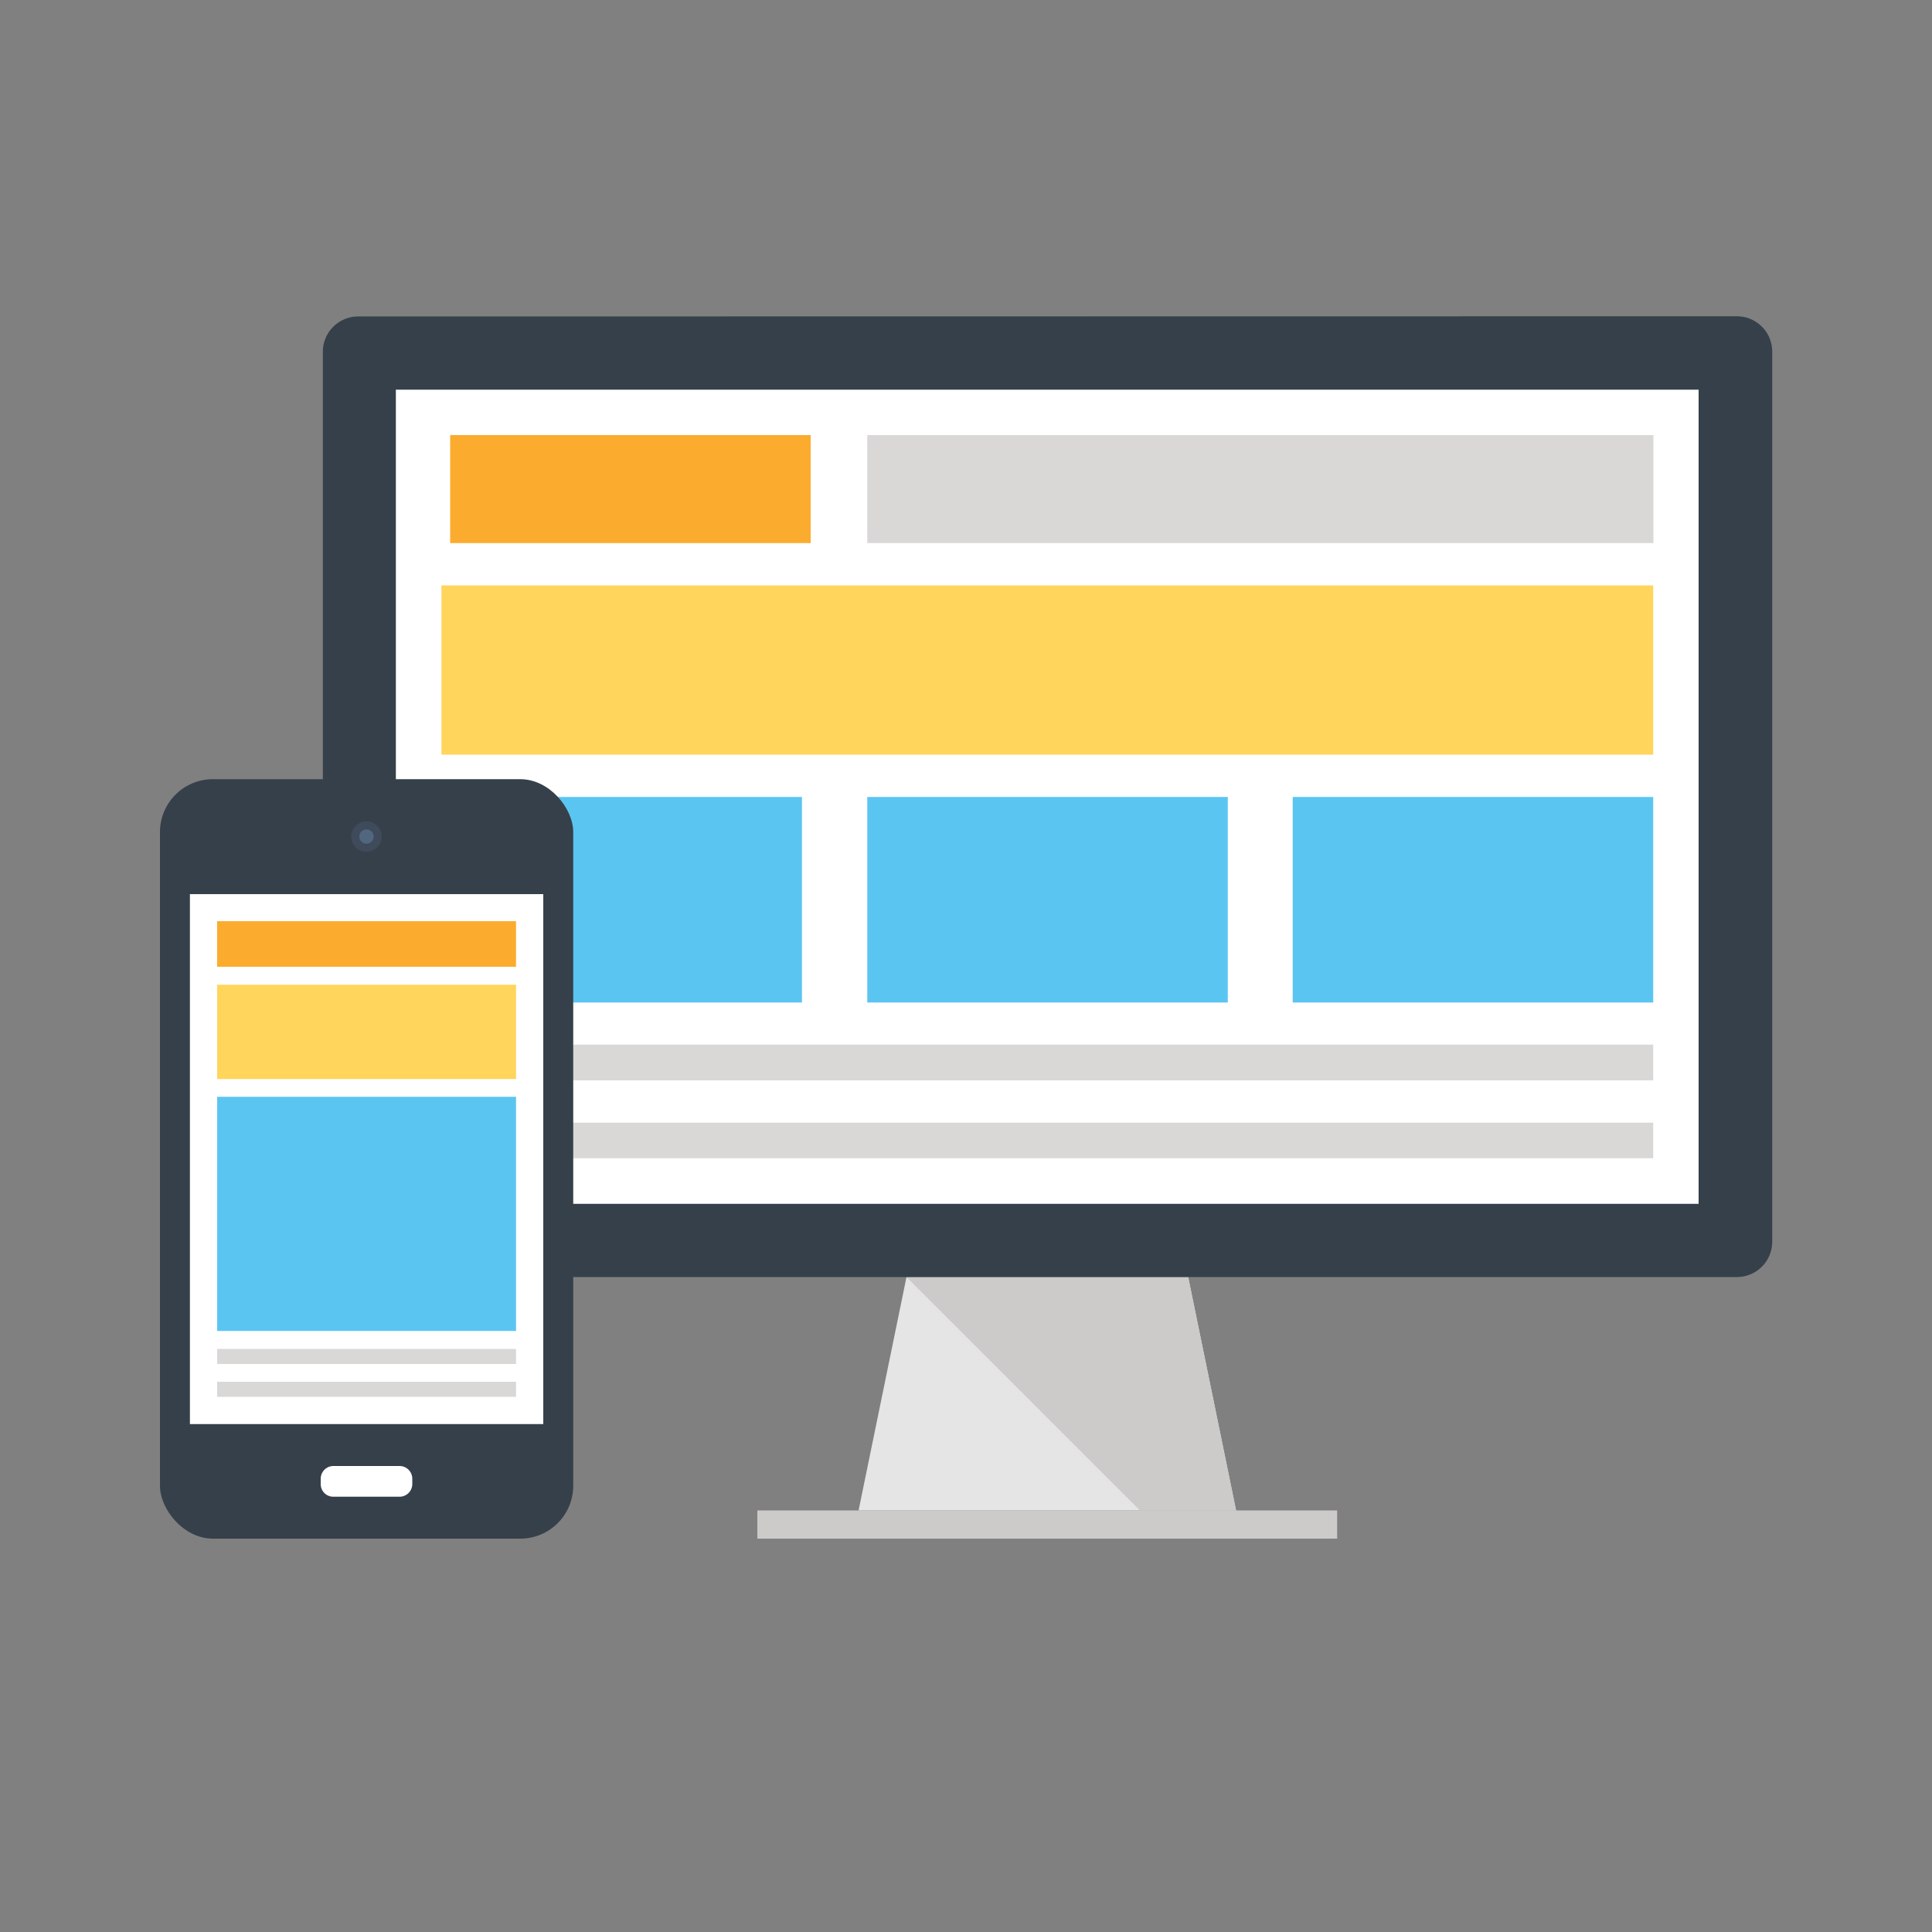
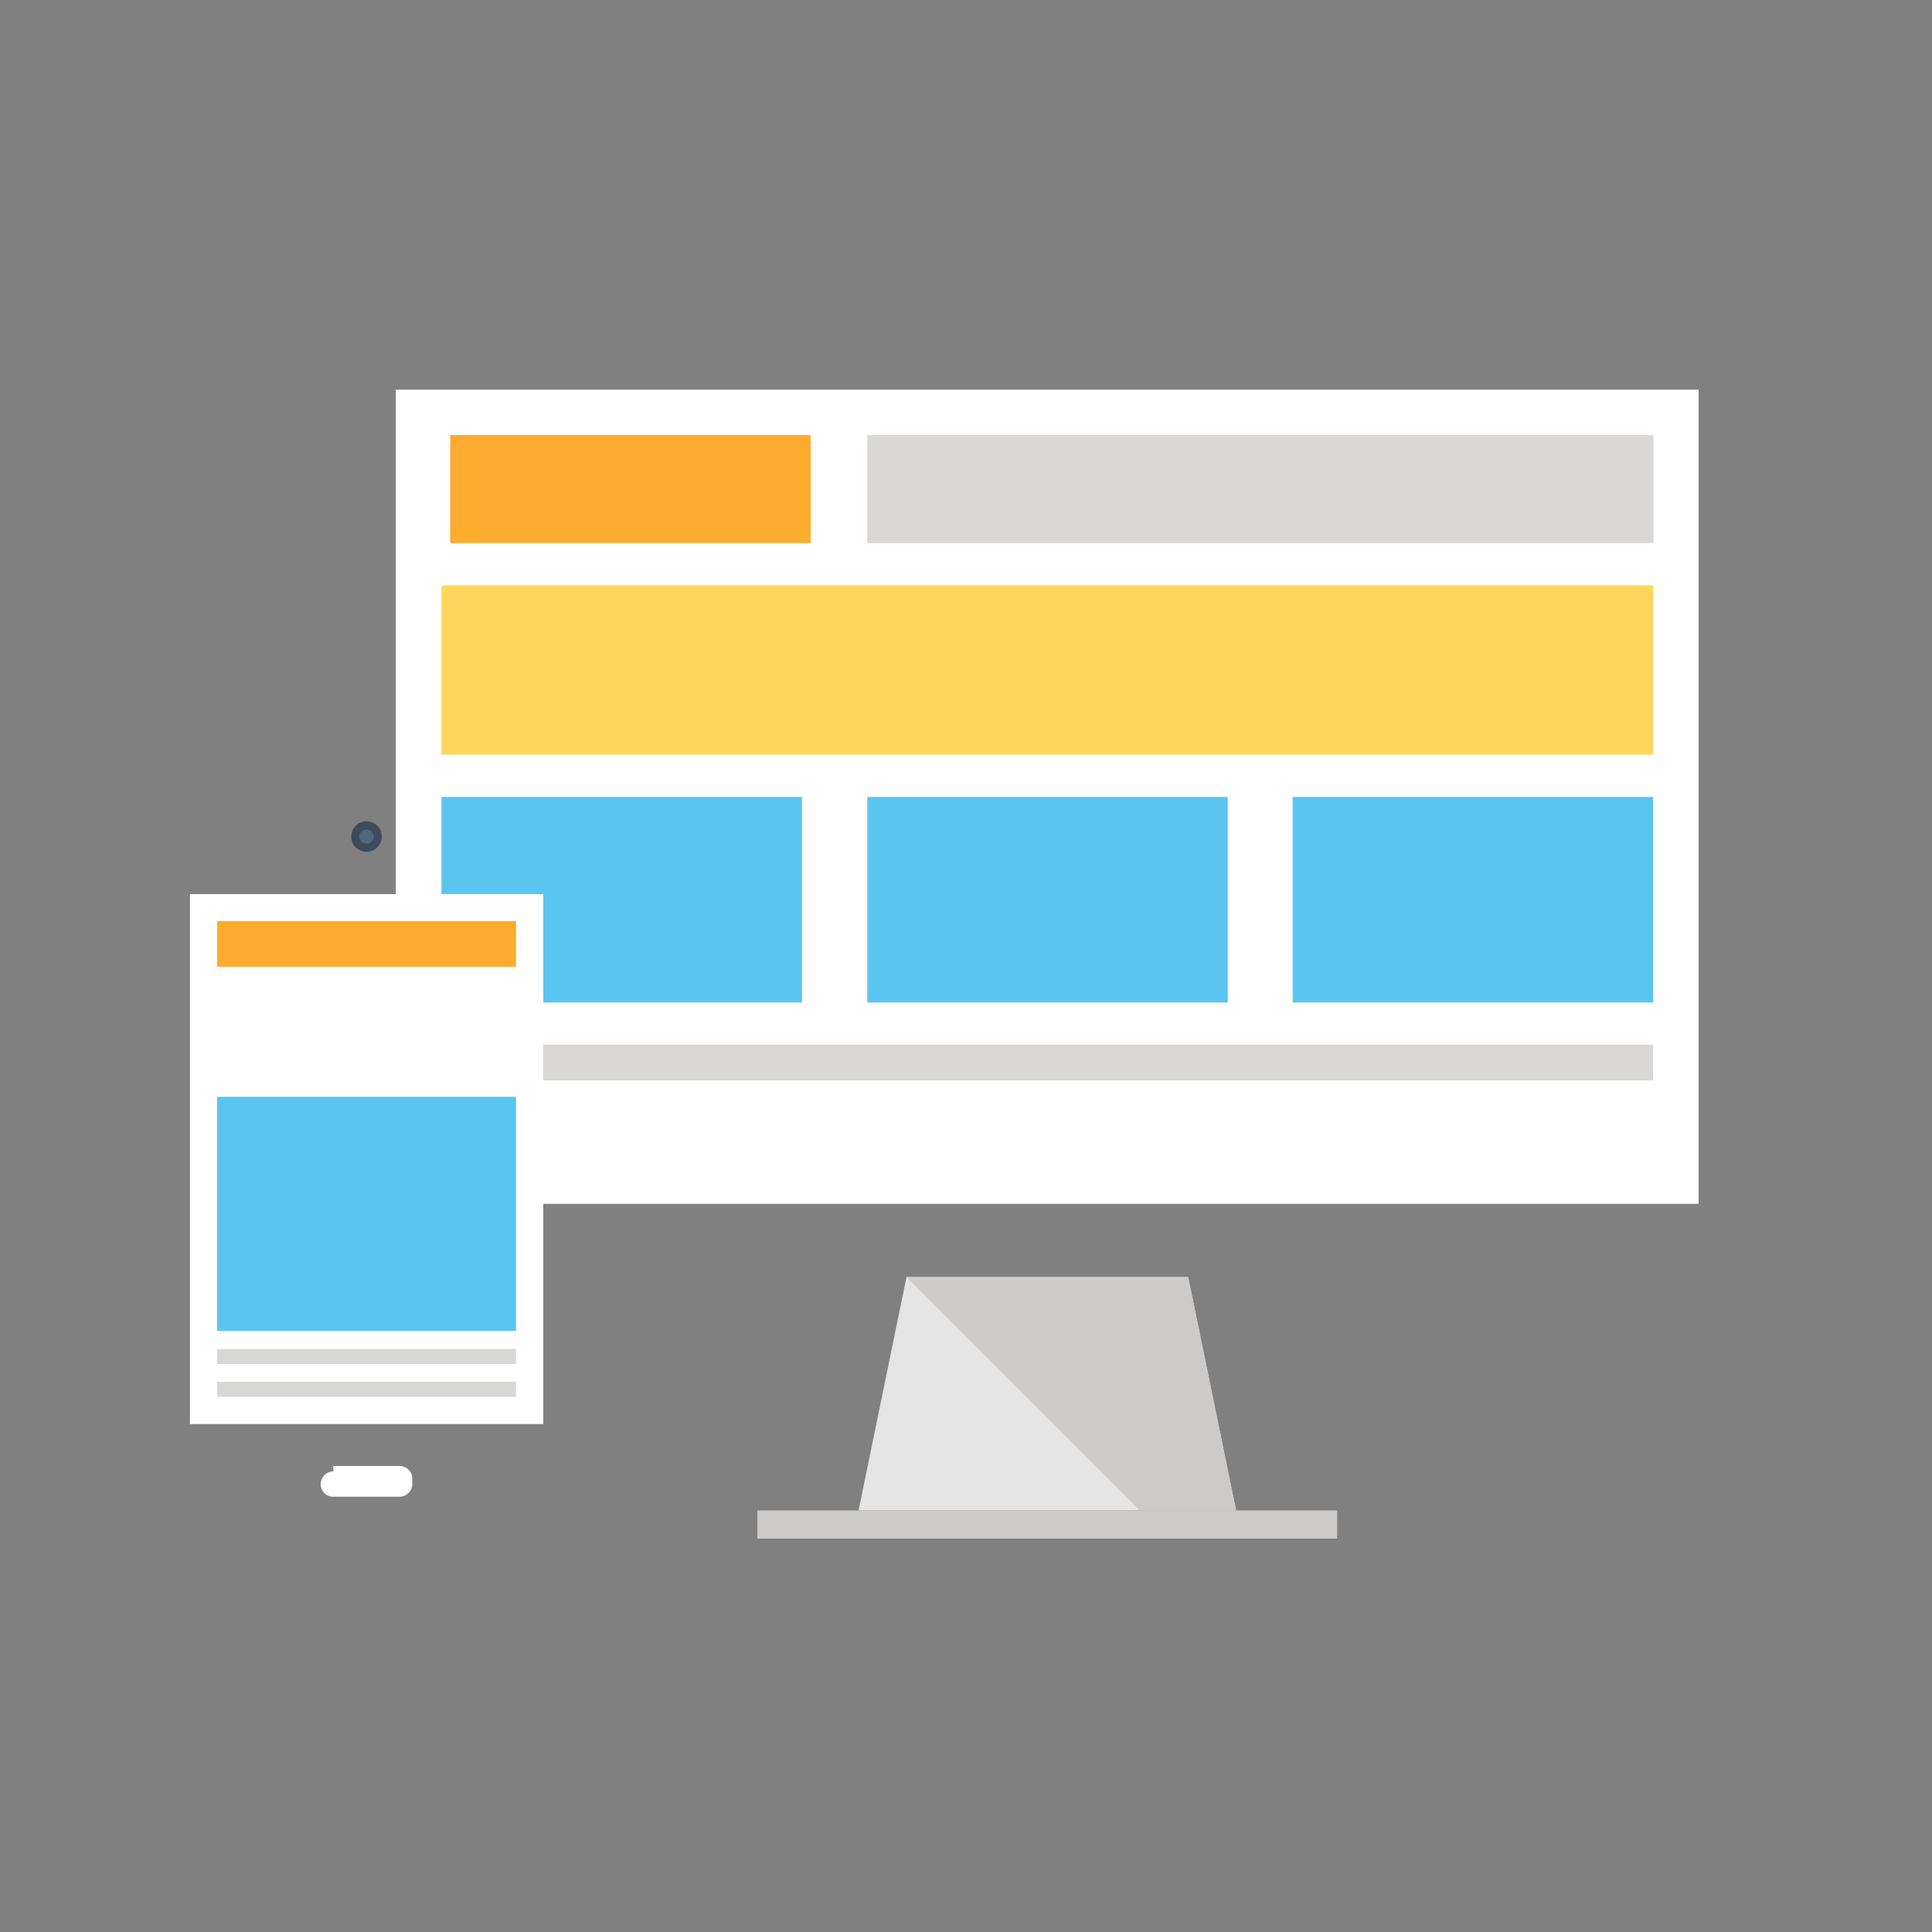
<svg xmlns="http://www.w3.org/2000/svg" id="Layer_1" data-name="Layer 1" viewBox="0 0 100 100">
  <rect x="0" y="0" width="100" height="100" fill="#808080" stroke="none" />
  <defs>
    <style>.cls-1{fill:#e6e5e5;}.cls-2{fill:#cccbca;}.cls-3{fill:#36404a;}.cls-4{fill:#fff;}.cls-5{fill:#fbac2e;}.cls-6{fill:#d9d8d7;}.cls-7{fill:#5bc5f1;}.cls-8{fill:#ffd55c;}.cls-9{fill:#3f4a5a;}.cls-10{fill:#51677f;}</style>
  </defs>
  <title>Multi Device</title>
  <polygon class="cls-1" points="63.98 78.18 44.44 78.18 46.92 66.1 61.5 66.1 63.98 78.18" />
  <polygon class="cls-2" points="63.98 78.18 61.5 66.1 46.92 66.1 59 78.18 63.98 78.18" />
  <rect class="cls-2" x="39.2" y="78.18" width="30.01" height="1.46" />
-   <path class="cls-3" d="M18.53,16.38a1.83,1.83,0,0,0-1.82,1.83V64.27a1.83,1.83,0,0,0,1.82,1.83H89.9a1.83,1.83,0,0,0,1.83-1.83V18.2a1.83,1.83,0,0,0-1.83-1.83Z" />
  <rect class="cls-4" x="20.49" y="20.17" width="67.43" height="42.14" />
  <rect class="cls-5" x="23.3" y="22.52" width="18.66" height="5.59" />
  <rect class="cls-6" x="44.89" y="22.52" width="40.69" height="5.59" />
  <rect class="cls-6" x="22.85" y="54.07" width="62.72" height="1.85" />
-   <rect class="cls-6" x="22.85" y="58.11" width="62.72" height="1.84" />
  <rect class="cls-7" x="22.85" y="41.25" width="18.66" height="10.64" />
  <rect class="cls-7" x="44.89" y="41.25" width="18.66" height="10.64" />
  <rect class="cls-7" x="66.91" y="41.25" width="18.66" height="10.64" />
  <rect class="cls-8" x="22.85" y="30.3" width="62.72" height="8.76" />
-   <rect class="cls-3" x="8.28" y="40.33" width="21.39" height="39.31" rx="2.74" ry="2.74" />
-   <path class="cls-4" d="M17.25,75.88h3.43a.66.66,0,0,1,.66.66v.27a.66.66,0,0,1-.66.66H17.25a.65.65,0,0,1-.65-.65v-.28a.66.66,0,0,1,.66-.66Z" />
+   <path class="cls-4" d="M17.25,75.88h3.43a.66.66,0,0,1,.66.66v.27a.66.66,0,0,1-.66.66H17.25a.65.65,0,0,1-.65-.65a.66.66,0,0,1,.66-.66Z" />
  <circle class="cls-9" cx="18.97" cy="43.3" r="0.79" />
  <circle class="cls-10" cx="18.97" cy="43.3" r="0.37" />
  <rect class="cls-4" x="9.83" y="46.28" width="18.29" height="27.43" />
  <rect class="cls-5" x="11.24" y="47.68" width="15.47" height="2.36" />
  <rect class="cls-6" x="11.24" y="69.82" width="15.47" height="0.78" />
  <rect class="cls-6" x="11.24" y="71.52" width="15.47" height="0.78" />
  <rect class="cls-7" x="11.24" y="56.77" width="15.47" height="12.12" />
-   <rect class="cls-8" x="11.24" y="50.97" width="15.47" height="4.88" />
</svg>